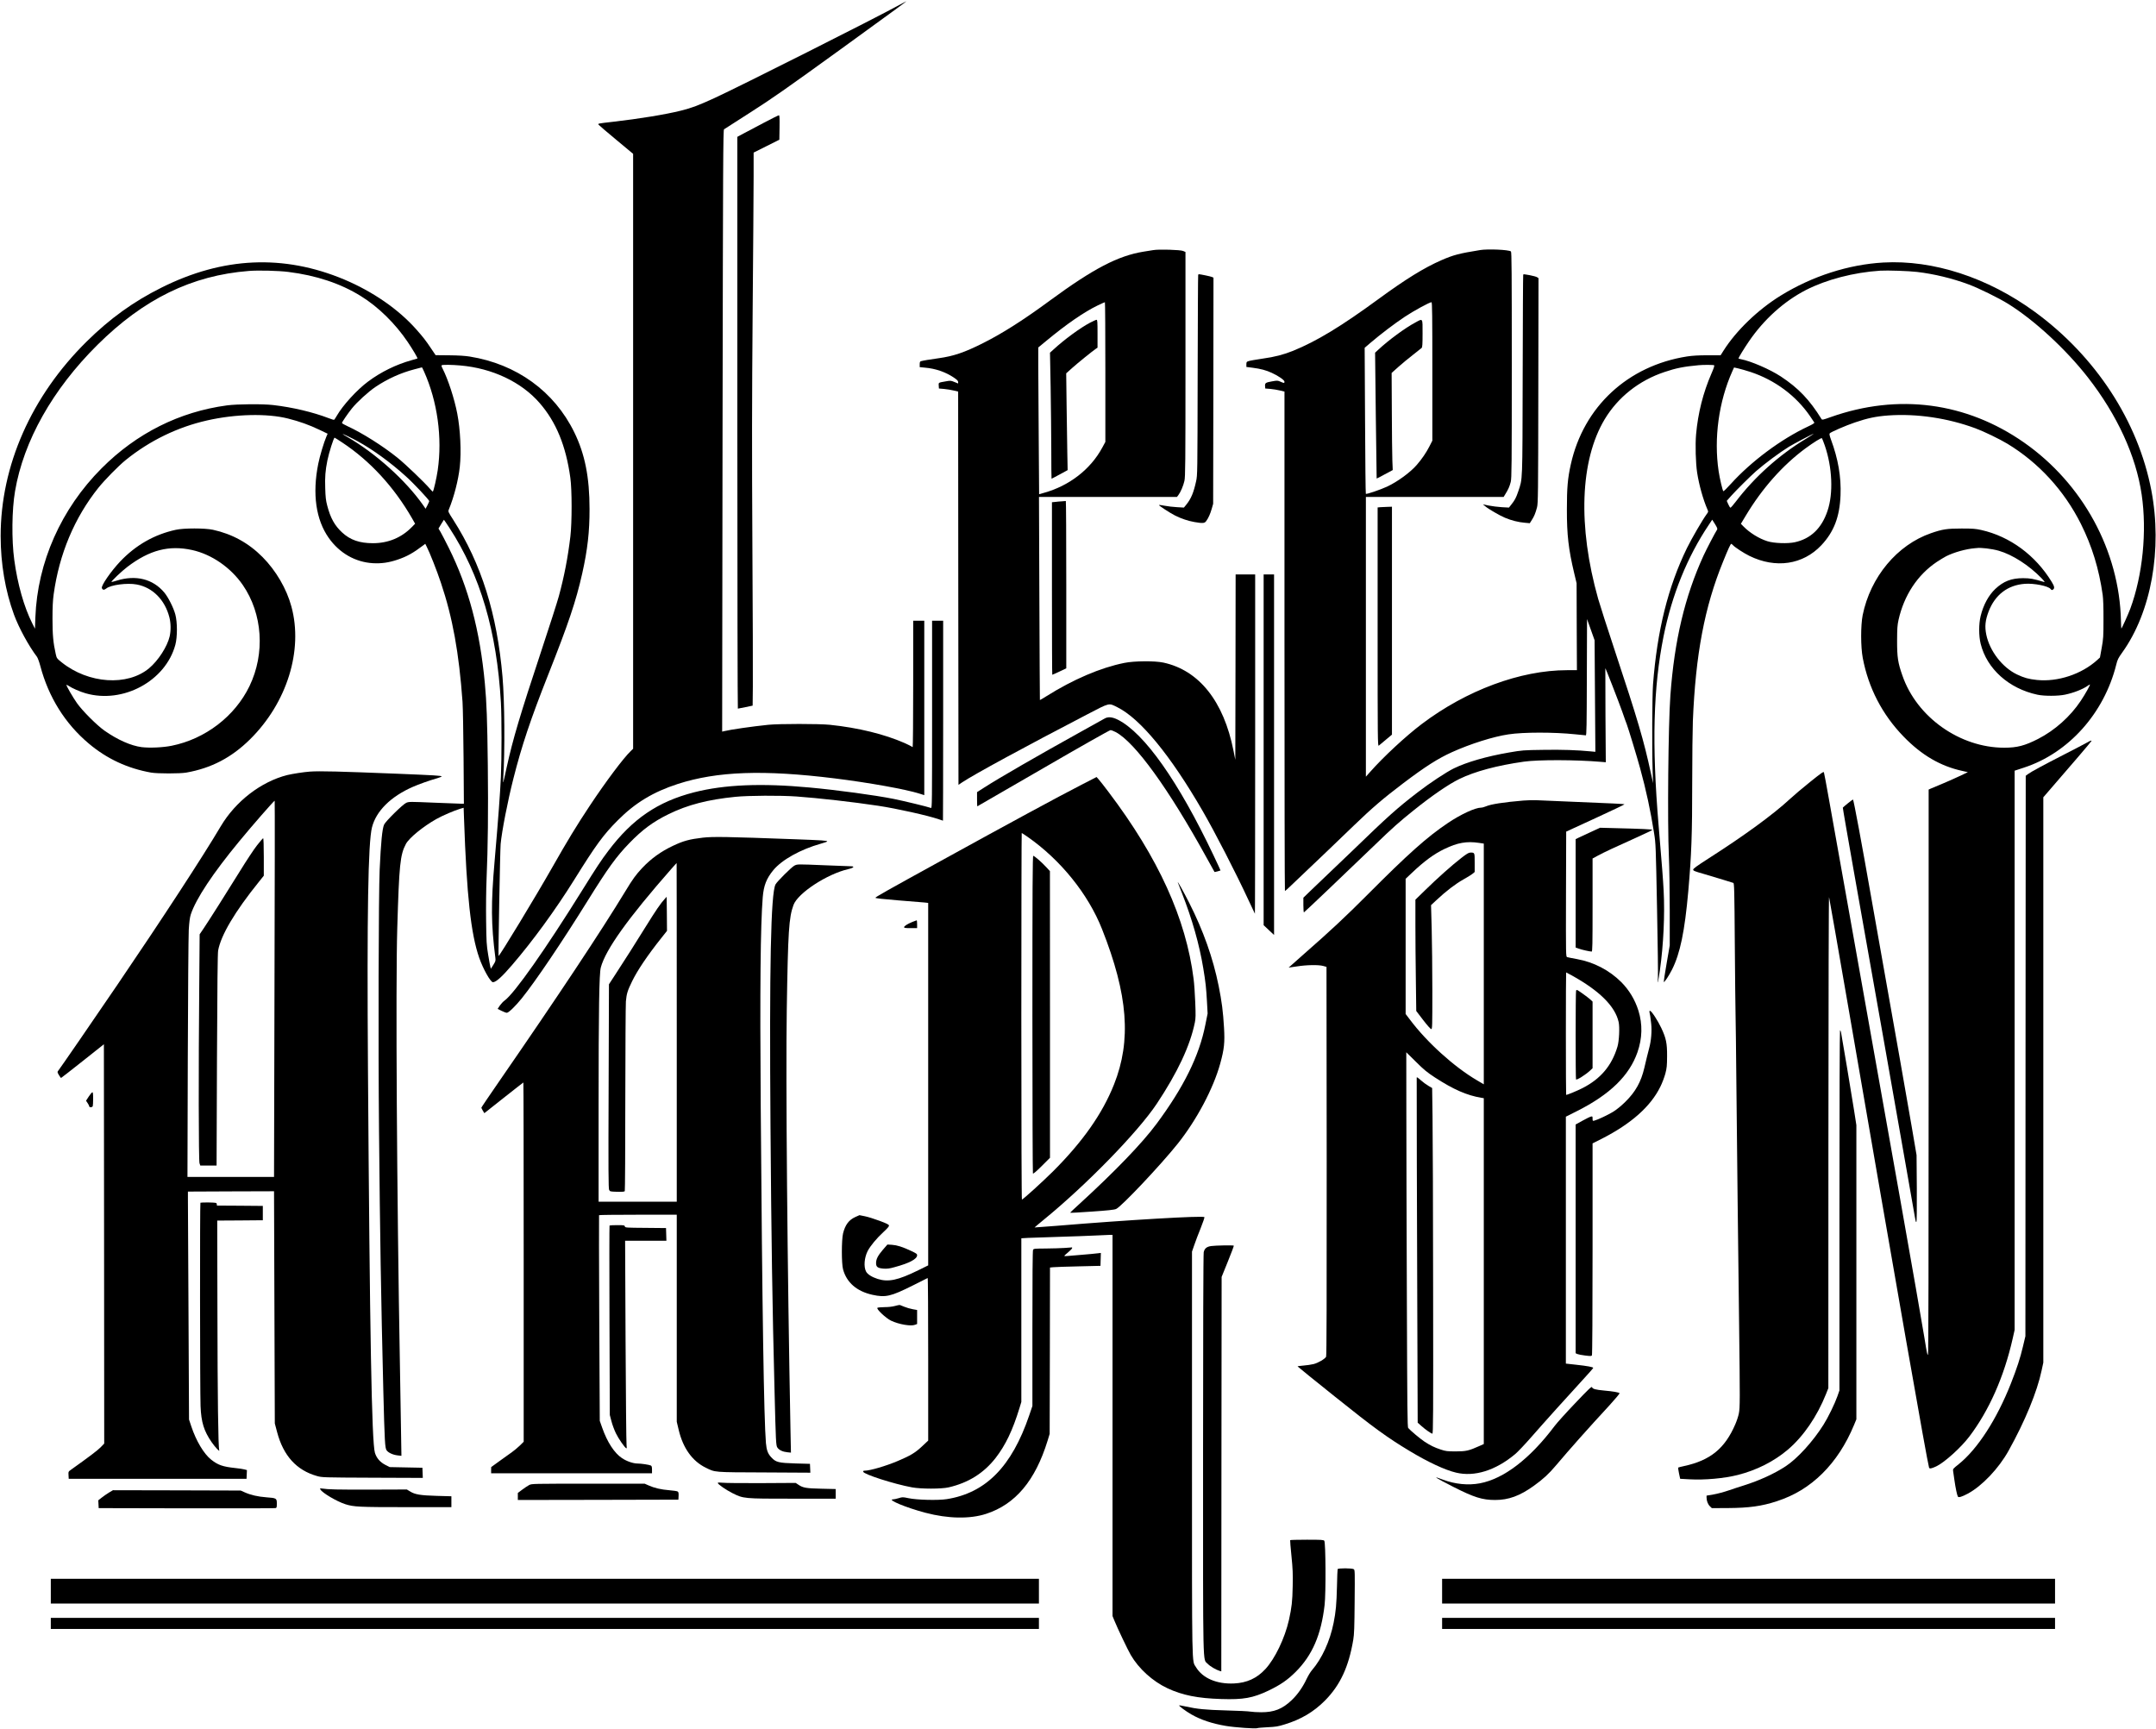
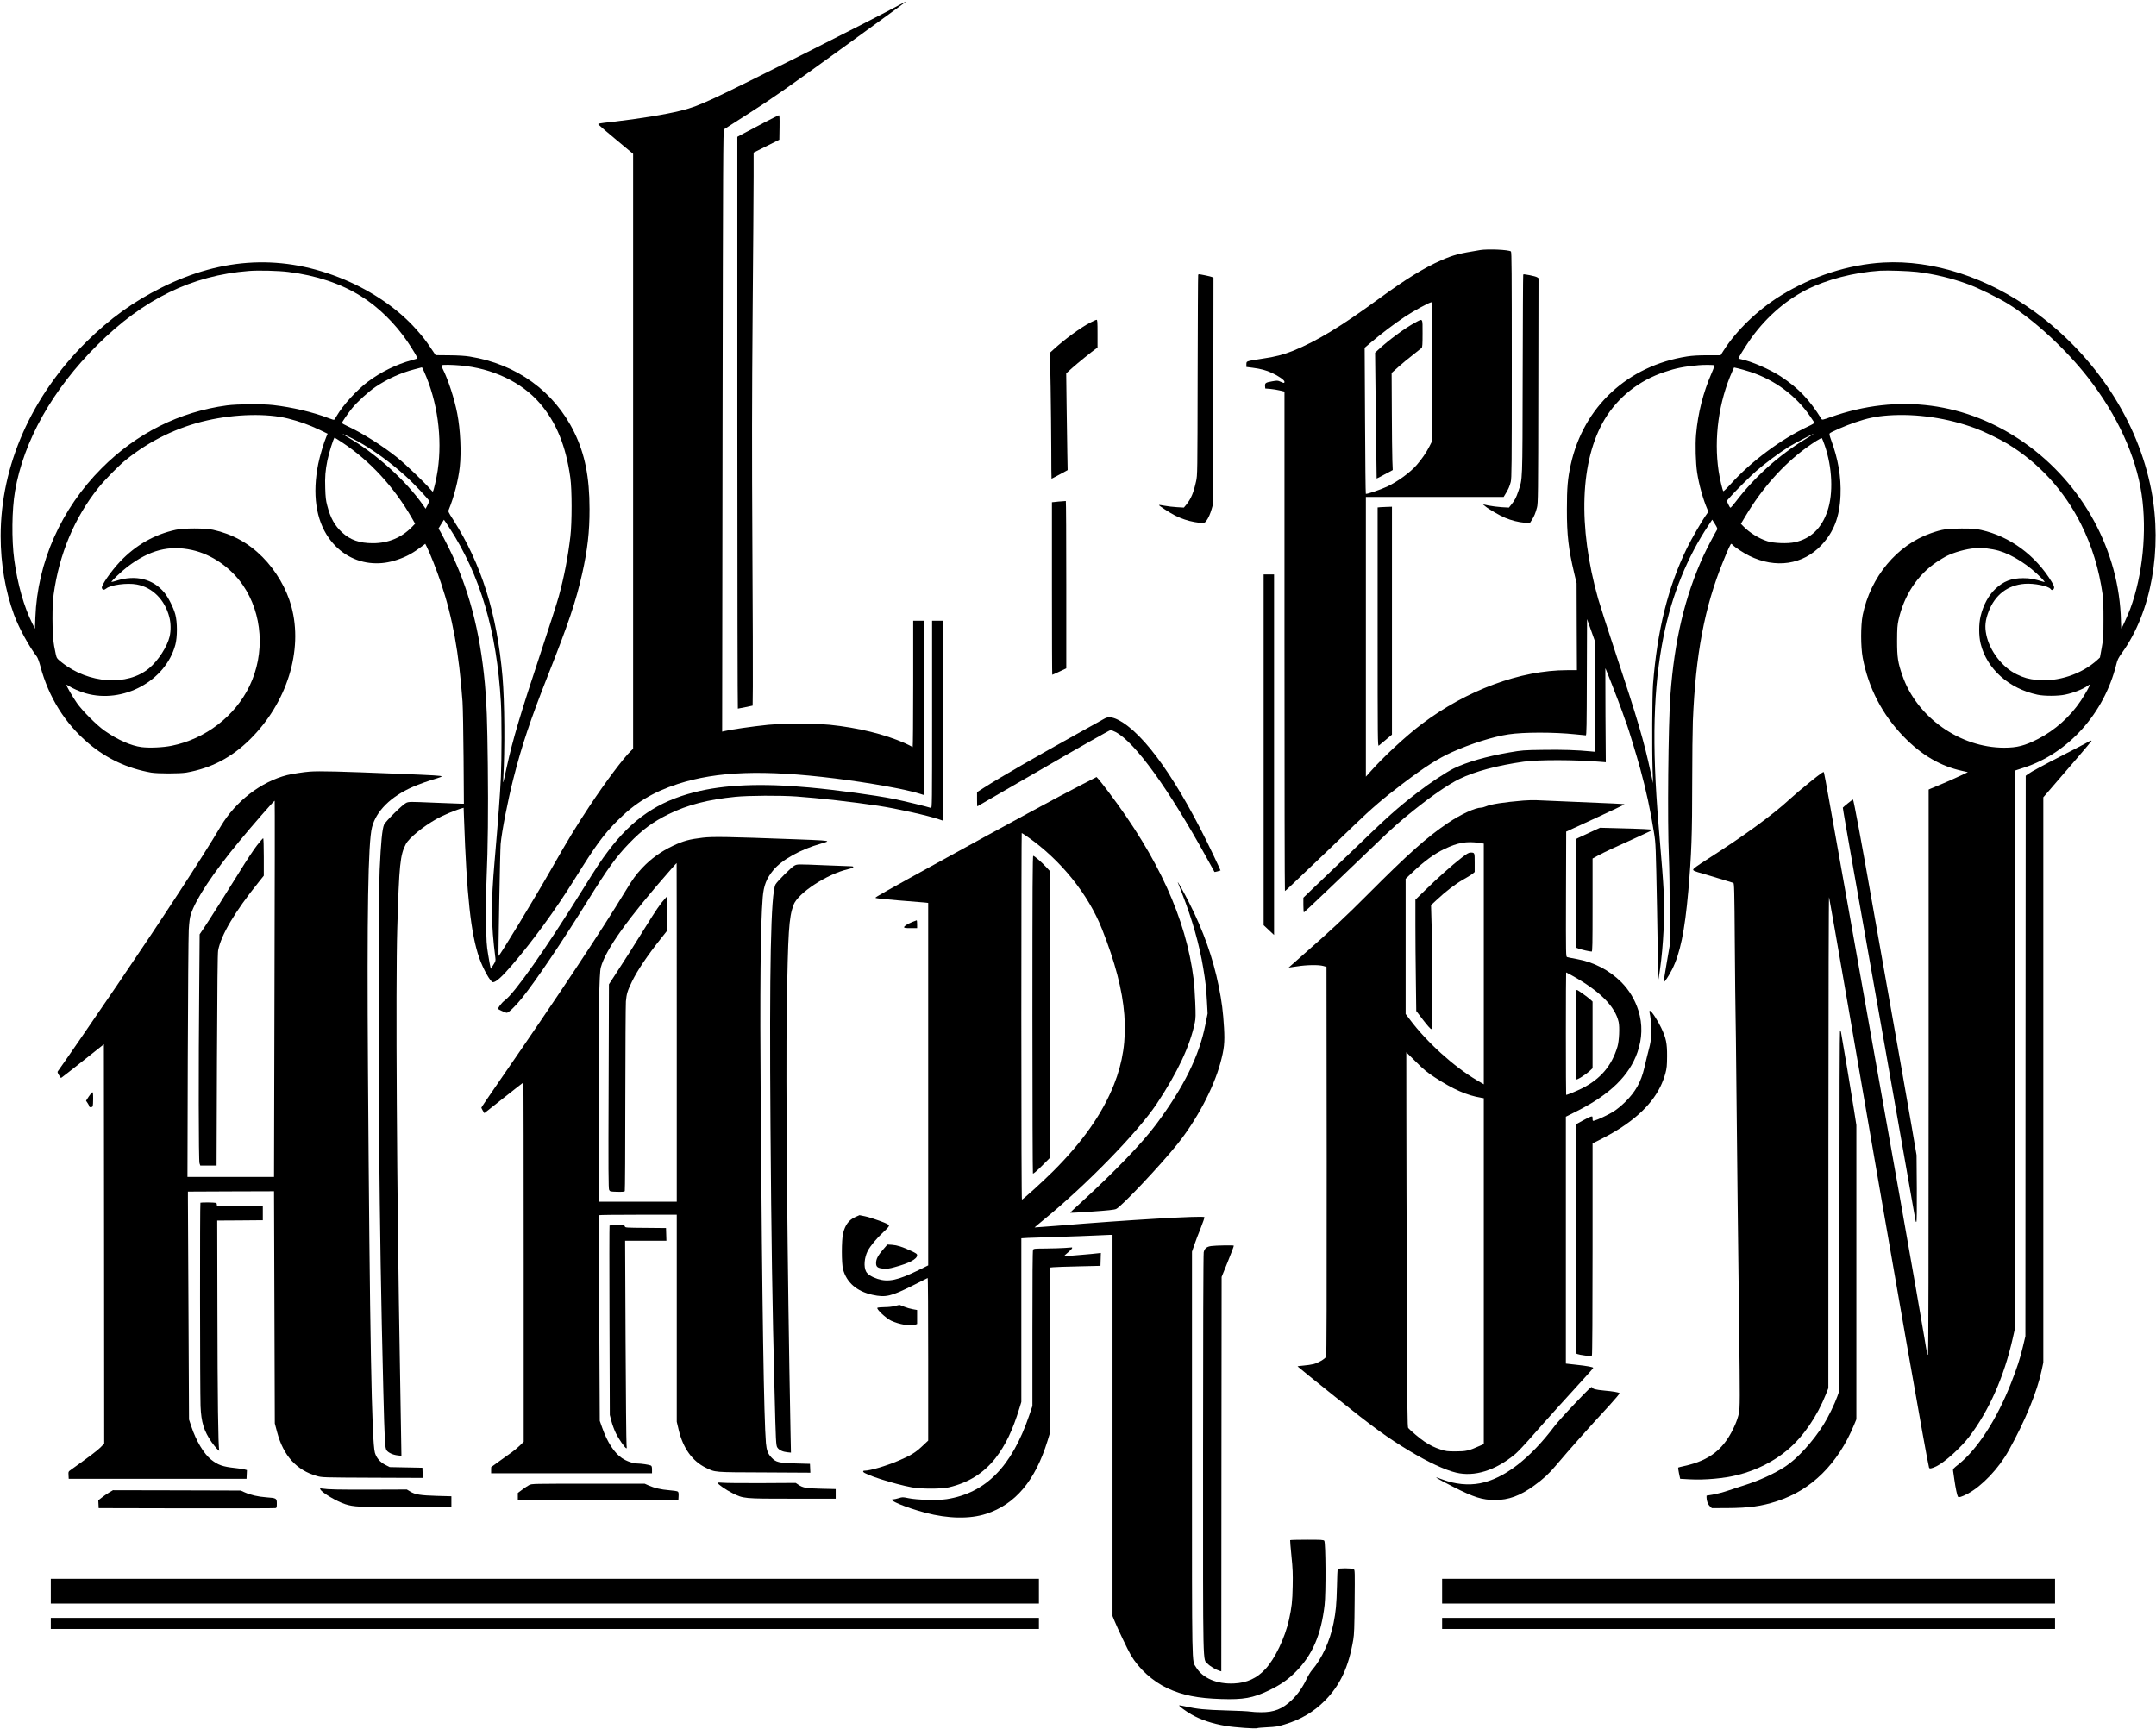
<svg xmlns="http://www.w3.org/2000/svg" version="1.0" width="3310pt" height="2654pt" viewBox="0 0 3310 2654" preserveAspectRatio="xMidYMid meet">
  <g transform="translate(0,2654) scale(0.1,-0.1)" fill="#000000" stroke="none">
    <path d="M13805 26463 c-384 -211 -2434 -1243 -2835 -1428 -246 -113 -352 -153 -517 -194 -231 -58 -639 -125 -1043 -171 -239 -27 -235 -27 -218 -47 7 -9 129 -113 271 -231 l257 -214 0 -4567 0 -4567 -36 -35 c-112 -107 -380 -464 -629 -839 -202 -304 -345 -540 -575 -945 -254 -447 -815 -1373 -826 -1362 -6 6 24 1635 32 1717 18 197 109 664 195 1002 128 507 265 915 529 1583 318 803 433 1144 529 1572 81 361 113 640 112 988 0 488 -71 845 -235 1179 -307 628 -886 1047 -1606 1162 -69 11 -176 18 -314 19 l-208 2 -67 99 c-86 129 -123 176 -231 298 -274 309 -667 580 -1106 765 -929 389 -1861 348 -2807 -126 -429 -214 -788 -473 -1146 -826 -849 -838 -1321 -1906 -1321 -2987 0 -425 71 -841 205 -1207 74 -201 225 -479 353 -648 12 -17 35 -80 51 -140 126 -478 381 -886 744 -1191 277 -234 596 -382 957 -446 99 -17 441 -17 540 0 384 68 694 230 978 510 568 561 819 1366 636 2039 -73 272 -237 553 -444 761 -213 215 -467 354 -760 418 -122 27 -449 27 -570 0 -331 -72 -616 -235 -857 -489 -141 -150 -291 -367 -279 -405 10 -32 35 -34 67 -8 66 56 323 90 469 62 243 -45 432 -236 500 -502 24 -92 25 -204 5 -294 -37 -158 -175 -372 -316 -490 -333 -278 -930 -238 -1341 90 -76 61 -77 63 -92 128 -39 174 -50 295 -50 542 0 181 5 279 18 375 85 619 319 1175 686 1635 97 121 310 338 420 427 367 297 797 506 1250 608 435 99 920 110 1242 29 175 -44 324 -97 485 -174 l123 -59 -19 -44 c-39 -91 -101 -298 -125 -418 -93 -462 -36 -859 162 -1139 165 -233 407 -371 678 -387 128 -7 239 8 374 53 146 49 245 104 402 224 l27 21 20 -40 c49 -95 158 -371 221 -561 179 -532 277 -1073 331 -1825 6 -88 13 -476 16 -862 l5 -703 -33 0 c-19 0 -209 7 -422 16 -374 16 -389 16 -430 -2 -52 -22 -321 -287 -341 -336 -28 -67 -48 -272 -67 -688 -17 -371 -23 -2678 -10 -4010 15 -1604 30 -2526 66 -3990 20 -788 25 -881 51 -918 27 -37 97 -69 168 -77 l59 -7 -7 424 c-3 232 -11 664 -16 958 -47 2596 -67 5855 -41 6715 29 983 44 1131 133 1298 50 93 262 266 467 382 98 55 276 131 367 158 l52 15 6 -166 c41 -1185 105 -1769 233 -2137 61 -174 174 -375 211 -375 47 0 139 83 295 265 318 370 665 846 952 1306 335 538 448 693 670 915 265 267 545 436 922 558 605 195 1317 220 2408 85 517 -64 1093 -167 1302 -234 l73 -23 0 1339 0 1339 -85 0 -85 0 0 -970 c0 -533 -4 -970 -8 -970 -4 0 -12 4 -17 9 -6 5 -53 28 -105 52 -312 137 -714 236 -1150 281 -161 17 -781 17 -945 0 -246 -25 -584 -74 -680 -98 l-28 -7 6 4619 c7 4157 9 4620 23 4629 8 6 192 123 407 261 335 214 535 354 1377 963 895 649 1024 743 1010 740 -3 -1 -50 -26 -105 -56z m-9379 -4098 c428 -53 804 -178 1114 -371 265 -163 528 -421 719 -704 77 -114 157 -249 150 -254 -2 -1 -42 -13 -89 -26 -238 -66 -470 -180 -669 -328 -171 -127 -389 -366 -480 -525 -18 -31 -36 -59 -41 -62 -4 -3 -43 8 -85 25 -242 93 -556 167 -850 201 -162 19 -550 16 -710 -5 -730 -98 -1389 -428 -1925 -966 -622 -623 -985 -1442 -1017 -2289 l-6 -174 -40 79 c-128 253 -228 607 -278 978 -42 311 -37 771 12 1055 131 771 577 1563 1264 2245 711 706 1449 1067 2325 1136 143 12 458 4 606 -15z m2639 -1436 c492 -42 940 -254 1220 -577 254 -292 404 -659 471 -1147 26 -182 26 -686 1 -900 -38 -321 -95 -617 -178 -921 -22 -82 -143 -459 -269 -839 -328 -990 -435 -1350 -530 -1781 -58 -268 -60 -274 -54 -179 27 436 21 1185 -11 1563 -84 969 -325 1736 -757 2412 -77 120 -80 126 -68 155 80 194 147 454 169 657 25 230 9 571 -39 819 -44 227 -139 520 -225 690 -18 34 -21 49 -12 52 21 9 158 7 282 -4z m-555 -93 c206 -459 283 -1016 210 -1516 -17 -116 -62 -316 -75 -328 -2 -2 -20 16 -41 40 -93 108 -382 384 -504 482 -227 182 -540 379 -764 482 -47 21 -86 44 -86 50 0 13 85 138 151 221 80 100 253 258 366 334 186 124 385 214 596 269 62 16 113 29 115 30 2 0 16 -29 32 -64z m-1019 -1071 c229 -125 508 -327 743 -541 118 -106 356 -360 356 -378 -1 -6 -13 -35 -28 -64 l-28 -53 -42 61 c-265 375 -722 787 -1149 1035 -46 26 -83 49 -83 51 0 6 132 -57 231 -111z m-237 -19 c426 -281 795 -682 1072 -1164 l47 -83 -49 -50 c-159 -164 -364 -249 -599 -249 -206 0 -349 50 -474 166 -114 106 -178 221 -228 414 -20 76 -26 128 -30 265 -6 171 2 270 33 425 24 119 97 350 111 350 3 0 56 -33 117 -74z m1644 -1308 c476 -730 729 -1588 792 -2682 13 -231 13 -851 0 -1143 -13 -271 -38 -617 -96 -1288 -58 -668 -55 -969 11 -1490 6 -46 3 -55 -31 -109 l-38 -60 -8 30 c-4 16 -20 101 -34 189 -24 146 -27 191 -31 520 -3 205 0 479 7 640 21 489 27 1039 19 1750 -8 697 -18 958 -45 1250 -75 812 -251 1474 -553 2081 -55 110 -113 222 -129 249 l-30 50 41 68 c22 37 41 67 42 67 2 0 39 -55 83 -122z m-3948 -343 c299 -66 592 -268 777 -536 305 -443 346 -1051 103 -1554 -224 -463 -678 -811 -1195 -915 -134 -27 -336 -36 -461 -21 -162 21 -367 111 -567 251 -120 84 -343 307 -427 427 -61 87 -160 258 -160 276 0 5 15 -1 33 -13 57 -38 171 -88 260 -114 574 -166 1229 187 1379 744 32 118 32 346 0 465 -28 105 -109 265 -169 337 -175 210 -440 275 -732 183 -41 -13 -77 -22 -80 -20 -8 8 161 169 245 232 340 259 640 336 994 258z" />
    <path d="M11725 24654 c-121 -63 -262 -138 -312 -165 l-93 -50 0 -4390 c0 -2414 4 -4389 8 -4389 4 1 57 11 117 23 l110 23 3 294 c2 162 -1 1134 -7 2160 -8 1482 -7 2219 4 3590 8 949 15 1887 15 2086 l0 361 198 99 197 99 3 188 c2 146 0 187 -10 187 -7 0 -112 -52 -233 -116z" />
-     <path d="M17705 22700 c-27 -4 -95 -15 -150 -24 -390 -63 -771 -262 -1430 -746 -403 -297 -729 -505 -1025 -654 -289 -146 -458 -204 -689 -236 -143 -20 -239 -36 -273 -46 -14 -4 -18 -16 -18 -48 l0 -43 82 -8 c158 -13 312 -66 437 -149 54 -36 71 -53 71 -71 l0 -23 -57 23 c-56 23 -61 23 -138 9 -110 -19 -107 -17 -103 -66 l3 -43 80 -7 c44 -4 110 -15 147 -24 l68 -16 2 -3019 3 -3019 55 37 c177 119 979 555 1913 1040 363 189 335 182 472 114 352 -176 812 -734 1305 -1586 192 -331 514 -957 706 -1372 53 -114 98 -210 100 -212 2 -2 4 1169 4 2602 l0 2607 -150 0 -150 0 -2 -1422 -3 -1423 -28 140 c-150 758 -529 1234 -1077 1352 -132 28 -446 26 -598 -5 -368 -74 -786 -253 -1201 -514 -51 -32 -95 -58 -96 -56 -1 2 -5 704 -8 1561 l-6 1557 1059 0 1059 0 21 27 c34 44 77 143 94 220 14 65 16 250 16 1793 l0 1721 -37 16 c-44 18 -371 28 -458 13z m-735 -1872 l0 -1073 -46 -85 c-180 -335 -508 -590 -901 -698 l-70 -20 -6 841 c-4 462 -7 969 -7 1126 l0 286 121 100 c318 263 581 444 794 547 55 26 103 48 108 48 4 0 7 -483 7 -1072z" />
    <path d="M16736 21586 c-151 -79 -399 -261 -563 -413 l-53 -48 10 -530 c5 -291 9 -727 10 -967 0 -241 2 -438 4 -438 3 0 59 30 126 66 l121 66 -5 262 c-3 143 -8 478 -11 742 l-6 482 89 80 c88 79 321 267 368 298 l24 16 0 214 c0 182 -2 214 -15 214 -8 0 -52 -20 -99 -44z" />
    <path d="M22720 22700 c-321 -52 -405 -74 -591 -155 -267 -117 -550 -292 -964 -595 -575 -421 -949 -648 -1315 -797 -145 -58 -278 -93 -465 -119 -99 -15 -196 -31 -215 -38 -32 -10 -35 -14 -35 -51 l0 -39 95 -12 c124 -16 208 -38 296 -79 101 -46 194 -111 194 -135 0 -25 -7 -25 -62 0 -43 19 -49 19 -128 5 -99 -17 -112 -26 -108 -74 l3 -36 77 -6 c42 -4 108 -14 147 -24 l71 -17 0 -3834 c0 -2109 3 -3834 7 -3834 3 0 36 28 72 63 437 415 764 727 991 947 276 266 444 410 750 642 341 258 534 381 750 479 283 128 637 240 869 274 227 35 701 35 1025 1 82 -9 155 -16 162 -16 12 0 14 146 16 892 l3 893 58 -162 58 -163 6 -856 6 -857 -64 6 c-213 21 -451 29 -736 24 -307 -4 -325 -6 -523 -40 -348 -60 -649 -147 -849 -244 -116 -57 -371 -225 -556 -368 -317 -244 -457 -369 -1000 -895 -66 -63 -219 -210 -340 -325 -121 -115 -264 -251 -317 -303 l-98 -95 0 -114 c0 -63 4 -113 9 -111 9 3 639 602 1086 1033 276 267 376 355 595 531 285 229 539 403 705 484 237 116 581 208 991 266 219 31 799 30 1183 -3 l74 -6 -5 721 c-2 397 -3 722 -2 722 6 0 206 -516 259 -665 30 -88 62 -176 70 -195 26 -70 155 -492 204 -672 92 -333 162 -659 216 -1003 25 -156 26 -188 45 -1160 11 -550 17 -1029 13 -1065 -11 -122 5 -55 31 125 55 389 77 857 57 1225 -10 184 -22 338 -77 995 -105 1258 -82 2115 76 2905 128 636 365 1220 692 1708 l55 83 43 -68 c31 -50 40 -71 33 -83 -39 -62 -161 -297 -209 -400 -288 -630 -447 -1301 -509 -2145 -33 -449 -47 -1946 -23 -2482 7 -153 13 -521 13 -818 l0 -540 -48 -278 c-27 -153 -46 -281 -44 -284 10 -9 77 92 127 190 124 246 195 585 250 1207 49 562 60 862 60 1685 0 374 5 790 10 925 42 1024 179 1750 465 2450 77 191 114 270 124 270 4 0 16 -9 26 -20 31 -34 164 -121 253 -165 403 -198 822 -136 1104 163 193 205 282 436 295 768 11 282 -36 556 -146 853 -22 60 -28 88 -20 97 16 20 246 120 385 167 196 67 326 94 514 108 435 31 914 -40 1340 -198 125 -46 371 -165 490 -237 481 -292 871 -718 1128 -1231 170 -341 277 -688 334 -1090 8 -58 13 -193 12 -375 0 -263 -2 -297 -27 -435 l-27 -150 -42 -39 c-241 -218 -606 -339 -926 -306 -127 13 -198 33 -307 85 -224 108 -418 359 -470 610 -26 126 -16 220 36 357 99 256 292 404 554 424 140 11 361 -33 397 -79 14 -18 21 -20 35 -11 30 19 26 49 -18 120 -249 409 -641 697 -1080 796 -90 20 -131 23 -304 23 -224 0 -294 -11 -470 -72 -519 -180 -929 -672 -1048 -1258 -31 -157 -31 -486 1 -655 87 -461 299 -871 627 -1209 276 -285 566 -455 904 -528 l83 -19 -129 -61 c-71 -34 -194 -88 -273 -121 -80 -33 -157 -65 -172 -72 l-28 -13 0 -4339 c0 -2829 -3 -4338 -10 -4338 -12 0 -13 3 -55 260 -95 574 -511 2921 -1174 6635 -121 677 -252 1410 -291 1630 -39 220 -74 408 -78 417 -6 14 -44 -13 -212 -148 -113 -90 -253 -209 -311 -263 -258 -239 -701 -562 -1252 -914 -176 -113 -232 -154 -232 -169 0 -17 21 -26 155 -64 85 -25 220 -65 300 -90 80 -25 152 -47 161 -50 14 -4 17 -95 23 -942 4 -515 9 -989 11 -1052 2 -63 9 -592 14 -1175 11 -1122 25 -2338 41 -3615 14 -1162 14 -1272 -4 -1362 -8 -42 -33 -117 -55 -167 -159 -370 -383 -553 -784 -640 -49 -11 -91 -21 -93 -24 -2 -2 4 -42 13 -88 l18 -84 145 -8 c232 -13 530 14 740 67 291 74 554 207 769 389 237 202 447 507 585 853 l36 91 1 3784 c1 2322 5 3772 10 3754 5 -16 137 -772 294 -1680 748 -4343 1207 -6957 1241 -7078 7 -21 36 -16 111 19 125 59 379 288 507 457 305 402 534 921 666 1505 l30 133 0 4293 0 4293 143 47 c683 223 1230 832 1417 1581 19 78 31 101 91 185 447 622 620 1587 448 2490 -203 1061 -854 2059 -1791 2743 -721 526 -1559 799 -2323 756 -534 -30 -1092 -209 -1575 -507 -349 -215 -683 -536 -880 -847 l-44 -70 -201 0 c-141 0 -234 -6 -313 -18 -912 -143 -1590 -772 -1786 -1658 -48 -215 -60 -357 -60 -689 -1 -392 25 -615 112 -980 l37 -155 2 -667 3 -668 -152 0 c-715 0 -1546 -309 -2232 -828 -243 -184 -587 -503 -789 -732 l-67 -75 0 2148 0 2147 1058 0 1057 0 26 43 c44 70 66 119 83 188 14 59 16 230 16 1796 0 1426 -2 1732 -13 1742 -33 27 -354 41 -477 21z m6711 -335 c262 -31 541 -98 793 -192 154 -57 469 -212 609 -300 405 -253 885 -697 1220 -1126 451 -578 740 -1206 827 -1800 83 -563 16 -1237 -175 -1754 -34 -90 -130 -303 -137 -303 -2 0 -4 53 -6 118 -23 1072 -585 2106 -1487 2737 -887 620 -1934 758 -2970 391 -116 -42 -131 -45 -140 -30 -184 297 -355 476 -625 654 -168 110 -459 236 -612 265 -21 4 -38 9 -38 12 0 11 89 158 158 258 232 341 542 620 879 793 313 160 736 270 1138 296 112 7 439 -4 566 -19z m-7441 -1528 l0 -1063 -46 -90 c-47 -92 -114 -191 -193 -282 -98 -114 -295 -258 -455 -333 -101 -47 -318 -121 -327 -111 -4 4 -9 510 -12 1125 l-6 1117 91 78 c156 133 368 294 523 397 138 92 382 225 412 225 11 0 13 -206 13 -1063z m4326 95 c8 -5 -5 -45 -41 -127 -127 -292 -207 -606 -236 -935 -14 -160 -6 -439 16 -585 29 -189 92 -414 158 -566 16 -36 16 -37 -14 -77 -64 -88 -225 -365 -300 -517 -290 -594 -458 -1267 -521 -2095 -13 -182 -17 -989 -6 -1315 l7 -200 -34 155 c-108 501 -201 817 -550 1870 -118 355 -234 717 -259 805 -315 1116 -278 2127 100 2758 204 339 528 596 920 726 174 59 295 83 524 104 71 7 225 6 236 -1z m559 -103 c375 -124 699 -365 914 -679 32 -47 61 -91 65 -97 5 -9 -25 -28 -96 -61 -414 -194 -872 -535 -1185 -881 -59 -66 -111 -117 -116 -112 -12 12 -55 193 -72 308 -75 504 2 1068 211 1534 l26 57 66 -15 c37 -8 121 -33 187 -54z m844 -1030 c-406 -245 -782 -583 -1069 -959 -40 -52 -77 -95 -83 -95 -6 0 -21 24 -34 53 l-23 52 69 78 c76 85 296 303 380 377 137 120 365 289 506 376 76 46 364 198 379 199 4 0 -52 -36 -125 -81z m295 -96 c117 -338 134 -741 42 -1009 -90 -266 -256 -425 -500 -479 -109 -24 -321 -17 -421 15 -129 40 -275 131 -369 228 l-39 40 74 123 c252 421 568 777 919 1036 124 91 242 165 251 155 4 -4 23 -53 43 -109z m2485 -1583 c56 -6 141 -22 188 -36 211 -61 462 -223 653 -419 50 -53 59 -66 40 -60 -170 50 -208 57 -320 58 -180 0 -301 -47 -427 -165 -104 -99 -183 -245 -225 -415 -30 -123 -30 -304 0 -427 95 -385 432 -688 871 -782 105 -23 320 -22 426 1 133 28 270 82 347 136 14 11 29 19 33 19 11 0 -71 -147 -140 -250 -161 -242 -398 -453 -655 -585 -204 -104 -322 -135 -520 -135 -681 0 -1342 468 -1563 1107 -70 199 -82 281 -82 533 1 193 4 239 22 322 85 378 291 691 587 890 49 33 115 72 145 88 122 61 305 112 441 123 25 2 52 4 61 5 9 1 62 -3 118 -8z" />
    <path d="M21725 21586 c-154 -82 -408 -269 -562 -413 l-52 -48 11 -965 c6 -531 12 -966 13 -967 1 -2 57 27 124 64 l123 66 -6 151 c-3 83 -7 418 -8 745 l-3 595 105 94 c58 52 159 135 224 185 65 51 125 98 132 105 11 11 14 59 14 223 0 244 8 232 -115 165z" />
    <path d="M18395 22318 c-3 -7 -6 -701 -8 -1543 -3 -1510 -3 -1531 -24 -1625 -39 -177 -77 -267 -151 -359 l-36 -44 -105 6 c-58 3 -144 13 -190 22 -46 9 -85 14 -88 11 -7 -7 168 -121 247 -161 95 -48 200 -83 297 -100 128 -22 155 -20 180 13 35 47 63 110 86 190 l22 77 3 1736 2 1736 -25 11 c-20 9 -178 42 -202 42 -2 0 -6 -6 -8 -12z" />
    <path d="M23385 22318 c-3 -7 -6 -699 -8 -1538 -4 -1686 0 -1580 -68 -1785 -33 -97 -53 -136 -108 -204 l-35 -44 -110 6 c-61 4 -151 15 -200 25 l-90 19 35 -29 c51 -44 222 -143 306 -178 97 -41 206 -68 302 -76 l77 -7 31 49 c37 57 56 104 80 194 16 60 18 189 20 1792 l3 1727 -22 15 c-13 8 -63 22 -112 31 -106 18 -96 18 -101 3z" />
    <path d="M16305 18843 c-27 -1 -74 -5 -102 -9 l-53 -5 0 -1325 c0 -728 2 -1324 5 -1324 3 0 53 22 110 49 l105 50 0 1285 c0 707 -3 1285 -7 1284 -5 -1 -30 -3 -58 -5z" />
    <path d="M21193 18753 l-43 -4 0 -1836 c0 -1748 1 -1835 18 -1821 9 8 59 49 110 92 l92 77 0 1750 0 1749 -67 -2 c-38 -1 -87 -3 -110 -5z" />
    <path d="M19400 15028 l0 -2693 80 -75 80 -75 0 2767 0 2768 -80 0 -80 0 0 -2692z" />
    <path d="M14310 15569 c0 -1368 -1 -1441 -17 -1434 -47 18 -418 108 -578 140 -289 57 -854 134 -1285 174 -741 69 -1309 45 -1775 -74 -557 -143 -946 -408 -1314 -896 -107 -140 -188 -263 -403 -609 -562 -903 -1039 -1581 -1190 -1691 -23 -16 -56 -52 -75 -79 l-33 -50 60 -30 c33 -16 69 -30 81 -30 27 0 131 100 228 220 213 265 611 853 1018 1508 307 494 436 672 636 878 199 206 365 328 602 444 291 143 604 224 1025 266 202 20 687 23 940 5 325 -23 867 -84 1250 -142 286 -43 767 -150 934 -208 33 -12 61 -21 63 -21 1 0 3 691 3 1535 l0 1535 -85 0 -85 0 0 -1441z" />
    <path d="M16955 15506 c-22 -13 -188 -106 -370 -206 -642 -356 -1251 -707 -1477 -853 l-108 -69 0 -109 c0 -60 2 -109 4 -109 2 0 457 263 1012 585 558 324 1020 585 1033 585 13 0 49 -14 80 -30 298 -159 811 -868 1396 -1930 65 -118 120 -216 121 -218 2 -3 84 18 92 23 1 1 -47 107 -109 236 -538 1133 -1060 1873 -1467 2079 -86 43 -153 49 -207 16z" />
    <path d="M32035 15136 c-33 -19 -184 -98 -335 -175 -328 -168 -523 -273 -567 -307 l-33 -25 -3 -4302 -2 -4302 -38 -160 c-43 -182 -91 -328 -184 -565 -217 -551 -513 -1009 -803 -1241 -85 -67 -90 -74 -85 -103 2 -17 11 -80 20 -139 17 -121 41 -235 54 -256 11 -17 61 -2 151 46 219 117 476 388 627 660 253 455 438 904 507 1232 l26 121 0 4340 0 4339 163 189 c89 104 255 297 370 429 114 133 207 244 207 247 0 11 -15 6 -75 -28z" />
    <path d="M4755 14693 c-88 -6 -267 -34 -346 -53 -402 -102 -792 -403 -1019 -785 -283 -478 -905 -1430 -1588 -2435 -346 -509 -891 -1301 -910 -1322 -13 -15 -12 -22 12 -63 15 -25 30 -45 34 -45 4 1 153 117 332 259 l325 258 3 -3065 2 -3066 -57 -59 c-49 -49 -176 -145 -451 -341 -43 -30 -43 -31 -40 -86 l3 -55 1365 0 1365 0 3 67 3 67 -37 10 c-20 6 -82 15 -138 21 -198 21 -268 46 -375 130 -111 88 -230 287 -304 510 l-35 105 -8 1635 c-5 899 -9 1687 -9 1750 l0 115 661 3 661 2 6 -1782 6 -1783 35 -132 c96 -364 299 -587 612 -675 78 -22 87 -23 852 -26 l773 -3 -3 78 -3 78 -251 5 -251 5 -69 35 c-79 41 -133 103 -158 184 -49 161 -79 1808 -107 5906 -16 2371 2 3465 62 3698 64 250 288 472 625 620 96 42 255 99 372 132 39 11 72 25 72 29 0 12 -108 18 -670 41 -902 36 -1196 44 -1355 33z m-541 -3337 l-7 -2886 -664 0 -665 0 5 1813 c3 996 10 1889 15 1982 8 126 16 187 31 235 79 240 338 631 746 1125 197 240 536 627 542 621 3 -2 2 -1303 -3 -2890z" />
    <path d="M3948 13564 c-46 -58 -164 -236 -263 -397 -203 -328 -468 -746 -559 -882 l-61 -90 -6 -770 c-12 -1306 -10 -2705 4 -2745 l12 -35 125 0 125 0 6 1620 c5 1140 10 1638 18 1682 44 237 256 595 625 1053 l76 95 0 288 c0 175 -4 287 -10 287 -5 0 -46 -48 -92 -106z" />
    <path d="M16594 14486 c-353 -181 -1106 -589 -2148 -1163 -860 -473 -1006 -556 -1006 -567 0 -8 110 -20 353 -40 193 -15 376 -31 405 -33 l52 -6 0 -2782 0 -2783 -152 -75 c-314 -154 -459 -185 -624 -133 -90 29 -156 71 -178 114 -38 73 -27 210 24 313 41 79 136 194 241 291 63 58 89 88 87 102 -2 15 -34 31 -144 72 -78 29 -179 61 -225 70 l-84 17 -63 -28 c-100 -45 -156 -120 -189 -252 -24 -100 -25 -462 0 -552 55 -203 211 -338 452 -391 202 -44 282 -25 620 144 121 61 223 113 227 114 5 2 8 -559 8 -1246 l0 -1250 -97 -91 c-104 -97 -174 -139 -367 -221 -186 -79 -429 -150 -511 -150 -19 0 -26 -5 -23 -16 8 -40 472 -189 748 -240 139 -26 455 -26 565 0 303 70 539 219 720 451 152 196 261 423 366 765 l29 95 0 1257 0 1256 103 6 c56 3 269 10 472 16 204 6 451 15 550 20 99 5 201 10 228 10 l47 0 0 -2926 0 -2926 29 -71 c46 -114 206 -450 251 -527 124 -212 335 -403 562 -510 231 -108 465 -155 828 -166 339 -11 484 15 724 129 184 88 292 163 417 287 256 255 392 569 445 1028 21 179 17 960 -5 986 -12 14 -47 16 -267 16 -139 0 -255 -3 -257 -7 -2 -5 7 -114 20 -243 20 -197 23 -272 19 -465 -4 -232 -15 -323 -57 -515 -63 -280 -215 -598 -363 -757 -130 -141 -284 -211 -481 -220 -264 -12 -481 80 -583 249 -66 111 -62 -121 -62 3287 l0 3094 35 101 c19 56 63 173 99 261 35 88 61 164 57 168 -24 24 -1178 -43 -2261 -133 -190 -15 -346 -27 -347 -26 -1 1 62 54 140 118 658 537 1445 1345 1736 1781 319 480 512 890 585 1248 13 64 14 111 6 310 -5 129 -16 289 -25 357 -116 926 -541 1861 -1306 2872 -64 85 -132 172 -151 193 l-33 37 -241 -124z m-820 -793 c508 -354 932 -879 1145 -1418 399 -1008 453 -1709 184 -2385 -178 -449 -482 -881 -937 -1335 -161 -160 -452 -424 -477 -433 -5 -2 -9 1073 -9 2812 0 1549 3 2816 6 2816 4 0 43 -26 88 -57z" />
    <path d="M15850 10968 c0 -1338 4 -2438 8 -2445 5 -8 49 29 135 114 l127 127 0 2201 -1 2200 -57 62 c-69 75 -182 173 -199 173 -10 0 -13 -485 -13 -2432z" />
    <path d="M28370 14207 c-41 -33 -76 -63 -78 -67 -2 -5 74 -439 167 -967 322 -1812 680 -3839 811 -4588 154 -882 139 -805 151 -805 6 0 9 185 7 513 l-4 512 -76 445 c-99 571 -233 1333 -408 2315 -76 429 -171 962 -210 1185 -143 817 -271 1506 -282 1515 -2 1 -37 -25 -78 -58z" />
    <path d="M23390 14249 c-309 -26 -501 -56 -579 -90 -24 -10 -56 -19 -72 -19 -90 0 -311 -102 -509 -235 -320 -215 -608 -471 -1240 -1106 -331 -332 -566 -552 -966 -902 -133 -117 -241 -213 -240 -213 0 -1 57 7 126 18 149 24 334 27 405 7 l50 -14 3 -2983 c1 -2110 -1 -2989 -9 -3003 -17 -33 -123 -95 -191 -112 -35 -9 -105 -19 -155 -23 -51 -4 -93 -10 -92 -13 0 -3 260 -214 577 -467 594 -476 801 -626 1140 -830 283 -171 546 -294 716 -334 283 -68 605 32 907 284 37 30 147 146 245 258 216 247 571 641 791 880 90 97 163 181 163 186 0 13 -90 30 -267 49 l-153 17 0 1895 0 1896 173 87 c504 254 801 543 926 902 75 215 80 430 15 639 -53 169 -143 317 -263 438 -184 183 -421 307 -682 354 -71 13 -138 26 -149 30 -20 6 -20 11 -18 967 l3 960 448 206 c246 113 447 209 447 213 0 3 -80 9 -177 13 -182 7 -1002 42 -1173 50 -52 2 -142 0 -200 -5z m-685 -650 l75 -11 0 -1848 0 -1848 -107 63 c-350 206 -768 584 -1026 929 l-67 88 0 1038 0 1038 98 92 c186 177 338 289 497 365 200 97 342 122 530 94z m1424 -2034 c427 -236 667 -475 721 -716 18 -80 8 -294 -18 -379 -87 -292 -259 -495 -538 -637 -81 -41 -230 -103 -250 -103 -2 0 -4 423 -4 940 0 517 2 940 4 940 2 0 40 -20 85 -45z m-2099 -1568 c283 -184 490 -275 713 -312 l37 -6 0 -2655 0 -2655 -67 -30 c-162 -73 -206 -83 -363 -83 -131 0 -153 3 -230 28 -100 33 -160 63 -252 123 -64 42 -217 171 -248 208 -13 15 -15 267 -21 1959 -4 1067 -8 2362 -8 2876 l-1 934 148 -146 c123 -123 170 -161 292 -241z" />
    <path d="M22433 13366 c-144 -112 -374 -317 -555 -495 l-148 -144 0 -381 c0 -210 3 -594 7 -855 l6 -473 106 -139 c63 -82 113 -138 124 -139 16 0 17 34 17 588 0 323 -5 751 -10 951 l-10 364 87 81 c140 132 291 247 409 313 62 35 126 74 143 89 l31 26 0 143 c0 157 1 155 -65 155 -27 0 -55 -17 -142 -84z" />
    <path d="M24197 11333 c-9 -8 -9 -1357 -1 -1366 13 -13 147 72 217 137 l37 35 0 511 0 512 -32 30 c-39 36 -195 148 -206 148 -5 0 -12 -3 -15 -7z" />
-     <path d="M21750 9993 c-2 -61 4 -2267 9 -3582 l6 -1714 55 -49 c61 -55 147 -115 170 -120 13 -3 15 250 12 2217 -1 1221 -5 2416 -9 2655 l-6 435 -58 34 c-32 19 -83 56 -113 83 -54 48 -66 55 -66 41z" />
    <path d="M24415 13762 c-82 -38 -167 -77 -187 -87 l-38 -19 0 -832 0 -832 43 -16 c42 -16 175 -46 203 -46 12 0 14 101 14 714 l0 715 83 45 c92 50 261 129 602 282 126 57 231 107 233 112 3 9 -164 17 -573 27 l-230 6 -150 -69z" />
    <path d="M10790 13679 c-205 -24 -297 -49 -456 -124 -187 -88 -338 -197 -475 -342 -96 -102 -146 -171 -259 -358 -369 -608 -1025 -1598 -1943 -2927 -147 -213 -267 -390 -267 -395 0 -4 11 -25 23 -46 l23 -38 297 235 c164 130 300 236 302 236 3 0 5 -1241 5 -2758 l0 -2758 -62 -61 c-35 -33 -88 -78 -119 -99 -31 -22 -115 -82 -187 -134 l-131 -95 -1 -47 0 -48 1235 0 1235 0 0 55 c0 41 -4 56 -17 64 -23 12 -150 31 -206 31 -66 0 -167 35 -237 82 -118 78 -227 246 -305 468 l-37 105 -8 1575 c-4 866 -5 1578 -3 1583 2 4 272 7 599 7 l594 0 0 -1589 0 -1590 30 -126 c66 -279 210 -479 415 -579 148 -73 112 -70 898 -73 l708 -4 -3 68 -3 68 -220 6 c-262 8 -303 18 -371 91 -55 57 -75 111 -85 222 -31 372 -57 2044 -80 5191 -13 1795 -4 2755 31 3188 15 182 57 289 163 418 132 159 418 318 727 405 55 15 100 31 100 35 0 13 -70 18 -505 34 -1028 38 -1248 42 -1405 24z m-400 -2989 l0 -2600 -600 0 -600 0 0 1458 c0 1498 9 2047 34 2138 74 276 419 758 1085 1516 42 47 77 87 79 87 1 1 2 -1169 2 -2599z" />
    <path d="M10209 12743 c-68 -74 -140 -180 -294 -428 -173 -279 -311 -496 -472 -743 l-94 -144 -5 -1566 c-5 -1306 -3 -1571 8 -1592 13 -24 18 -25 122 -28 81 -2 112 1 118 10 4 7 8 643 8 1413 1 770 5 1445 9 1500 11 118 24 163 96 310 81 167 237 398 447 662 l88 111 -2 262 -3 261 -26 -28z" />
    <path d="M12195 13249 c-44 -23 -267 -245 -289 -288 -72 -138 -95 -1261 -77 -3716 13 -1730 28 -2736 62 -4055 20 -796 22 -846 45 -877 27 -38 82 -63 150 -70 l57 -6 -7 344 c-48 2464 -74 5392 -57 6464 19 1198 32 1407 103 1600 66 182 513 475 841 551 87 20 105 44 35 44 -24 0 -200 7 -393 15 -435 18 -422 18 -470 -6z" />
    <path d="M18083 12990 c3 -8 31 -80 62 -160 158 -403 268 -789 329 -1160 35 -212 44 -295 56 -508 l10 -183 -35 -174 c-94 -476 -332 -958 -750 -1521 -220 -297 -644 -736 -1182 -1228 -79 -71 -143 -132 -143 -136 0 -3 150 5 333 18 246 17 342 27 372 40 79 33 685 675 946 1002 292 366 548 850 653 1232 61 222 71 322 58 548 -15 252 -34 400 -82 640 -87 431 -236 852 -455 1283 -83 164 -184 345 -172 307z" />
    <path d="M14007 12385 c-78 -32 -127 -64 -127 -81 0 -11 20 -14 100 -14 l100 0 0 60 c0 33 -3 60 -7 60 -5 -1 -34 -12 -66 -25z" />
    <path d="M25323 11003 c8 -28 16 -81 27 -182 12 -110 0 -261 -31 -373 -11 -40 -26 -102 -35 -138 -8 -36 -26 -111 -40 -168 -50 -213 -135 -365 -289 -517 -64 -63 -133 -120 -188 -154 -82 -50 -236 -123 -291 -137 -24 -6 -26 -4 -26 31 0 35 -1 37 -27 31 -16 -4 -74 -33 -130 -64 l-103 -57 0 -1756 0 -1756 26 -12 c14 -6 68 -17 120 -23 82 -10 97 -10 104 2 6 9 10 662 10 1635 l0 1620 143 72 c450 230 748 494 897 797 28 55 62 146 77 201 23 88 26 120 27 270 1 199 -15 275 -90 434 -52 111 -150 261 -171 261 -9 0 -13 -7 -10 -17z" />
    <path d="M28240 7956 l0 -2764 -31 -89 c-41 -116 -143 -326 -214 -438 -161 -256 -399 -518 -580 -637 -173 -114 -407 -221 -650 -297 -55 -17 -157 -50 -226 -74 -69 -24 -174 -52 -232 -62 l-107 -18 0 -30 c0 -50 21 -105 52 -134 l29 -28 242 1 c329 2 521 28 756 105 272 89 493 224 697 424 201 199 365 449 489 749 l35 85 0 2258 0 2258 -35 225 c-34 218 -189 1147 -201 1203 -3 15 -10 27 -15 27 -5 0 -9 -1087 -9 -2764z" />
    <path d="M1363 9705 l-42 -65 24 -36 c14 -20 25 -43 25 -50 0 -19 46 -18 54 2 3 9 6 60 6 115 0 73 -3 99 -12 99 -7 -1 -32 -30 -55 -65z" />
    <path d="M3077 8074 c-9 -9 -7 -2896 2 -3124 10 -247 52 -381 170 -552 54 -78 129 -158 117 -124 -16 44 -26 824 -28 2133 l-3 1393 350 2 350 3 0 110 0 110 -352 3 -352 2 -3 23 c-3 21 -7 22 -124 25 -66 1 -123 -1 -127 -4z" />
    <path d="M9358 7724 c-3 -3 -4 -659 -1 -1457 l5 -1452 25 -95 c13 -52 44 -135 68 -185 41 -85 138 -224 161 -232 7 -2 8 15 3 54 -4 32 -11 750 -15 1596 l-7 1537 317 0 317 0 -3 98 -3 97 -313 3 c-304 2 -314 3 -319 22 -5 18 -14 20 -117 20 -62 0 -115 -3 -118 -6z" />
    <path d="M13557 7355 c-80 -94 -107 -146 -107 -208 0 -60 25 -78 118 -85 53 -3 89 1 163 22 230 62 349 125 349 184 0 20 -14 30 -94 67 -133 62 -211 87 -292 93 l-70 4 -67 -77z" />
    <path d="M18595 7409 c-70 -10 -102 -37 -115 -95 -6 -23 -10 -1301 -10 -3087 0 -3418 -6 -3148 71 -3232 35 -38 126 -92 186 -110 l23 -6 2 3028 3 3028 96 237 c53 130 94 240 91 243 -8 8 -280 4 -347 -6z" />
    <path d="M16350 7380 c-58 -4 -189 -8 -292 -9 -174 -1 -188 -2 -198 -20 -7 -13 -10 -408 -10 -1209 l0 -1189 -49 -144 c-268 -786 -666 -1191 -1266 -1286 -135 -21 -459 -13 -589 15 -87 18 -91 18 -149 0 -32 -10 -70 -18 -83 -18 -110 0 193 -127 493 -206 348 -92 684 -98 932 -17 450 146 755 510 944 1123 l32 105 3 1277 2 1277 53 5 c28 3 203 9 387 13 l335 8 3 99 3 99 -53 -6 c-29 -4 -134 -14 -233 -22 -99 -8 -201 -17 -227 -19 -27 -3 -48 -2 -48 2 0 4 27 29 60 56 33 28 60 56 60 63 0 7 -1 12 -2 11 -2 -1 -50 -5 -108 -8z" />
    <path d="M13740 6489 c-40 -11 -102 -18 -160 -18 -52 -1 -101 -5 -109 -10 -24 -15 128 -159 209 -198 119 -57 306 -89 369 -63 l31 12 0 108 0 107 -67 12 c-38 7 -95 23 -128 37 -33 14 -64 27 -70 28 -5 2 -39 -5 -75 -15z" />
    <path d="M24185 4998 c-138 -144 -280 -302 -317 -351 -377 -502 -780 -812 -1148 -881 -179 -34 -381 -14 -570 57 -168 64 -132 39 161 -111 317 -161 445 -202 642 -202 207 0 378 62 593 216 140 100 234 186 337 309 226 267 497 572 826 928 91 100 160 182 155 187 -14 13 -99 28 -234 40 -138 13 -178 24 -189 52 -5 15 -54 -31 -256 -244z" />
    <path d="M11020 3771 c0 -19 129 -108 225 -156 172 -85 167 -85 923 -85 l662 0 0 74 0 74 -217 5 c-235 5 -286 13 -358 63 l-39 26 -525 -3 c-289 -1 -559 1 -598 6 -53 5 -73 4 -73 -4z" />
    <path d="M8125 3740 c-22 -11 -70 -43 -107 -71 l-68 -51 0 -54 0 -54 1233 2 1232 3 3 56 c2 40 -1 59 -12 68 -8 7 -68 16 -133 21 -125 10 -225 33 -319 75 l-56 25 -867 0 c-846 0 -867 0 -906 -20z" />
    <path d="M4920 3670 c28 -51 251 -183 382 -225 130 -41 205 -45 935 -45 l693 0 0 83 0 84 -222 6 c-252 7 -338 21 -412 68 l-50 30 -560 -2 c-510 -1 -645 2 -744 17 -31 5 -33 4 -22 -16z" />
    <path d="M1672 3623 c-34 -21 -85 -56 -112 -78 l-51 -40 3 -60 3 -60 1345 -3 c740 -1 1355 0 1368 3 20 5 22 11 22 70 0 81 -5 85 -160 96 -131 10 -240 35 -332 76 l-63 28 -981 3 -980 2 -62 -37z" />
    <path d="M20536 2448 c-3 -7 -7 -124 -10 -260 -7 -280 -17 -391 -52 -566 -56 -279 -179 -548 -333 -726 -22 -25 -58 -85 -81 -133 -59 -126 -138 -239 -228 -325 -144 -138 -272 -188 -472 -187 -63 0 -137 5 -165 10 -27 5 -194 14 -370 18 -323 9 -444 21 -629 62 -49 11 -91 18 -93 15 -8 -8 105 -91 185 -137 146 -84 323 -143 533 -178 135 -23 463 -46 482 -34 6 4 77 10 157 14 127 6 160 11 265 44 247 75 444 192 615 364 235 237 366 518 436 936 14 81 18 193 21 585 4 455 4 485 -13 497 -25 18 -243 18 -248 1z" />
    <path d="M780 2110 l0 -190 7585 0 7585 0 0 190 0 190 -7585 0 -7585 0 0 -190z" />
    <path d="M22140 2110 l0 -190 4705 0 4705 0 0 190 0 190 -4705 0 -4705 0 0 -190z" />
    <path d="M780 1615 l0 -85 7585 0 7585 0 0 85 0 85 -7585 0 -7585 0 0 -85z" />
    <path d="M22140 1615 l0 -85 4705 0 4705 0 0 85 0 85 -4705 0 -4705 0 0 -85z" />
  </g>
</svg>